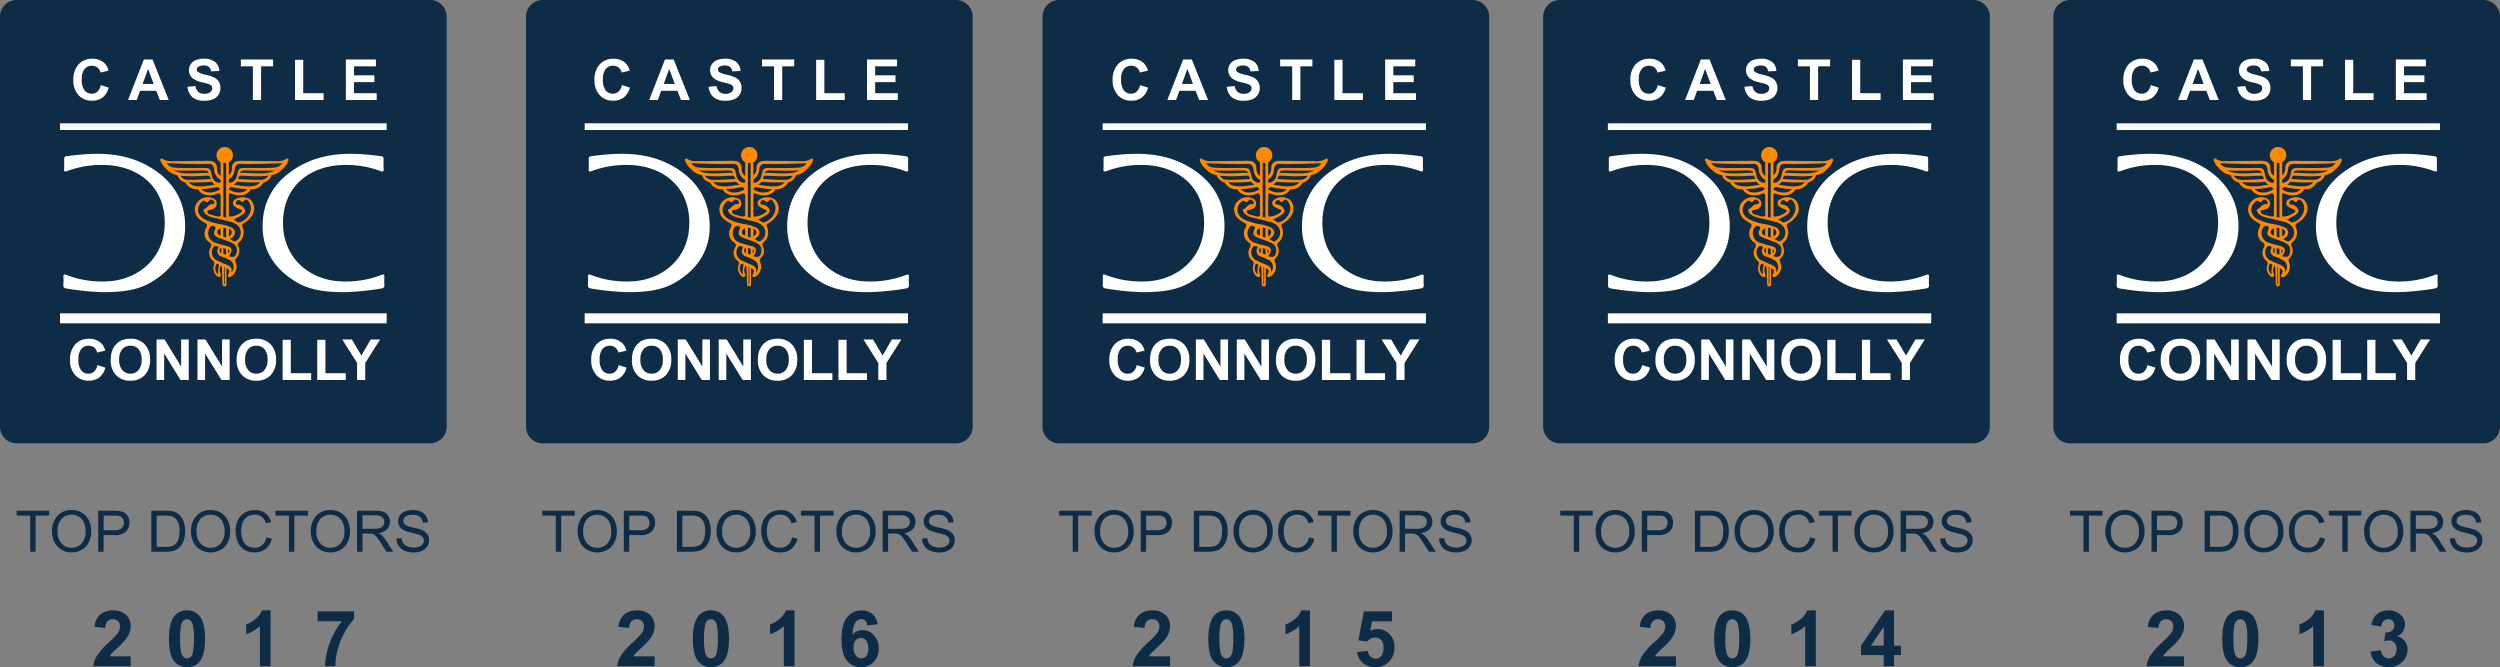
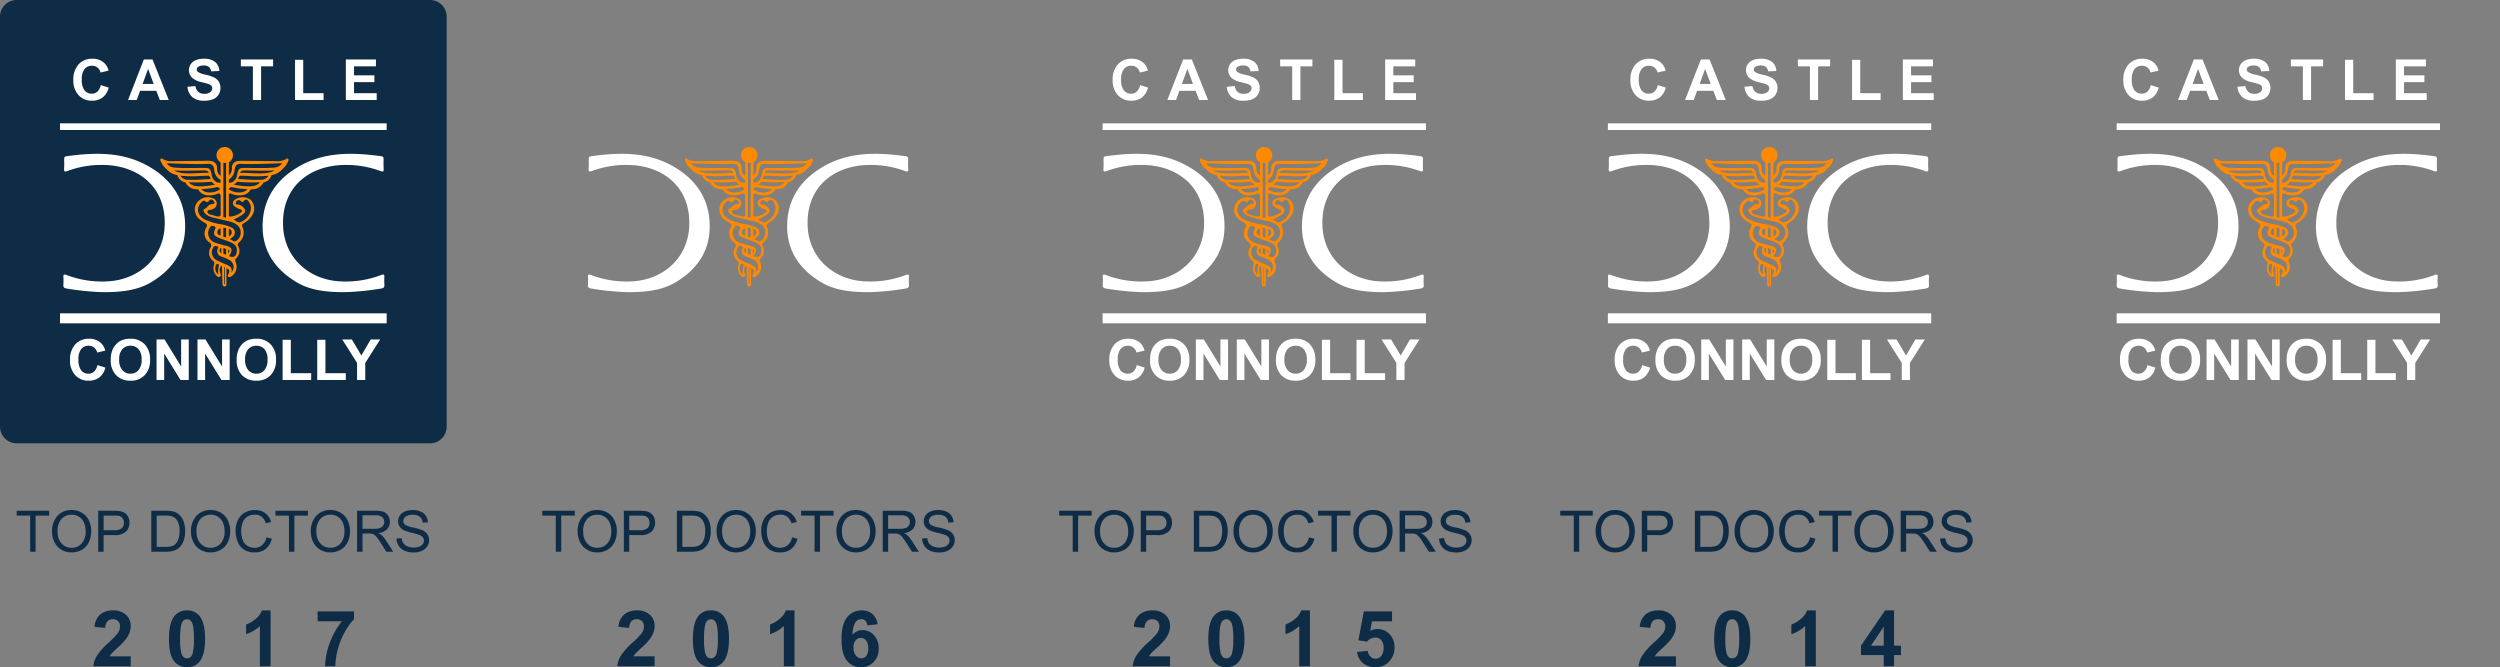
<svg xmlns="http://www.w3.org/2000/svg" xmlns:xlink="http://www.w3.org/1999/xlink" width="750" height="200.164">
  <rect width="100%" height="100%" fill="#808080" stroke="none" />
  <style>.B{fill:#fff}.C{fill:#0e2c46}.D{fill-rule:evenodd}.E{fill:#ff8900}</style>
  <path d="M5 0h124a5 5 0 0 1 5 5v123a5 5 0 0 1-5 5H5a5 5 0 0 1-5-5V5a5 5 0 0 1 5-5zm4.049 165.519v-10.845H5v-1.452h9.746v1.452h-4.071v10.845zm6.559-5.989a6.68 6.68 0 0 1 1.644-4.794 5.59 5.59 0 0 1 4.244-1.733 5.89 5.89 0 0 1 3.067.813c.904.534 1.63 1.323 2.086 2.269a7.37 7.37 0 0 1 .713 3.3c.02 1.16-.239 2.308-.755 3.347a5.15 5.15 0 0 1-2.134 2.238 6.11 6.11 0 0 1-2.986.76c-1.092.017-2.166-.274-3.1-.839a5.4 5.4 0 0 1-2.074-2.288 6.94 6.94 0 0 1-.7-3.07zm1.677.026c-.07 1.278.36 2.534 1.2 3.5.767.841 1.862 1.308 3 1.279a3.93 3.93 0 0 0 3.018-1.291 5.22 5.22 0 0 0 1.186-3.66 6.3 6.3 0 0 0-.508-2.621 3.9 3.9 0 0 0-1.485-1.736 4.03 4.03 0 0 0-2.194-.613 4.16 4.16 0 0 0-2.977 1.179 5.3 5.3 0 0 0-1.242 3.963zm12.178 5.963v-12.296h4.638a11.2 11.2 0 0 1 1.87.123 3.71 3.71 0 0 1 1.518.574c.424.303.762.71.982 1.183a3.77 3.77 0 0 1 .368 1.677 3.78 3.78 0 0 1-1 2.655c-1.002.841-2.304 1.234-3.604 1.09h-3.153v4.994zm1.627-6.45h3.179a3.37 3.37 0 0 0 2.239-.588c.457-.424.7-1.031.663-1.653a2.22 2.22 0 0 0-.39-1.321c-.246-.356-.61-.613-1.027-.725a6.95 6.95 0 0 0-1.521-.108h-3.141zm14.293 6.45v-12.296h4.236a10.3 10.3 0 0 1 2.189.18 4.16 4.16 0 0 1 1.8.881 5 5 0 0 1 1.455 2.1 8.25 8.25 0 0 1 .486 2.919 8.59 8.59 0 0 1-.324 2.482 6.03 6.03 0 0 1-.842 1.79 4.46 4.46 0 0 1-1.12 1.115c-.451.289-.95.497-1.473.613a8.38 8.38 0 0 1-1.974.215zm1.628-1.452h2.626a6.37 6.37 0 0 0 1.908-.227 2.73 2.73 0 0 0 1.104-.637 3.88 3.88 0 0 0 .9-1.556 7.6 7.6 0 0 0 .323-2.369 5.72 5.72 0 0 0-.634-2.961 3.19 3.19 0 0 0-1.538-1.388 6.36 6.36 0 0 0-2.105-.252h-2.583zM57.3 159.53a6.68 6.68 0 0 1 1.644-4.794 5.59 5.59 0 0 1 4.238-1.733 5.89 5.89 0 0 1 3.067.813c.904.534 1.63 1.323 2.086 2.269a7.37 7.37 0 0 1 .718 3.3c.02 1.161-.239 2.31-.755 3.35-.467.947-1.214 1.727-2.139 2.236a6.11 6.11 0 0 1-2.986.76c-1.092.017-2.166-.274-3.1-.839a5.4 5.4 0 0 1-2.075-2.289 6.94 6.94 0 0 1-.7-3.07zm1.677.026c-.07 1.278.36 2.534 1.2 3.5.764.838 1.854 1.305 2.988 1.28 1.149.033 2.254-.439 3.025-1.292a5.22 5.22 0 0 0 1.186-3.66 6.3 6.3 0 0 0-.506-2.626 3.9 3.9 0 0 0-1.484-1.736 4.03 4.03 0 0 0-2.194-.613 4.16 4.16 0 0 0-2.973 1.186 5.3 5.3 0 0 0-1.248 3.961zm20.948 1.647l1.627.411c-.255 1.196-.902 2.273-1.84 3.058a5.07 5.07 0 0 1-3.25 1.053 5.84 5.84 0 0 1-3.233-.81 5.06 5.06 0 0 1-1.9-2.345 8.36 8.36 0 0 1-.65-3.3 7.25 7.25 0 0 1 .736-3.351 5.03 5.03 0 0 1 2.088-2.166 6.1 6.1 0 0 1 2.982-.736 5.04 5.04 0 0 1 3.1.94 4.88 4.88 0 0 1 1.756 2.646l-1.6.378a3.8 3.8 0 0 0-1.24-1.959 3.31 3.31 0 0 0-2.05-.619 3.98 3.98 0 0 0-2.369.686 3.59 3.59 0 0 0-1.337 1.825c-.256.761-.387 1.558-.385 2.361a7.5 7.5 0 0 0 .458 2.739 3.4 3.4 0 0 0 1.415 1.743 3.99 3.99 0 0 0 2.086.579 3.5 3.5 0 0 0 2.315-.789 4.04 4.04 0 0 0 1.291-2.344zm6.761 4.312v-10.841h-4.051v-1.452h9.745v1.452h-4.069v10.845zm6.559-5.989a6.68 6.68 0 0 1 1.644-4.794 5.59 5.59 0 0 1 4.243-1.729 5.89 5.89 0 0 1 3.067.813 5.32 5.32 0 0 1 2.086 2.27 7.37 7.37 0 0 1 .718 3.3c.02 1.16-.239 2.308-.755 3.347a5.15 5.15 0 0 1-2.139 2.238 6.11 6.11 0 0 1-2.986.76c-1.092.017-2.166-.274-3.1-.839a5.4 5.4 0 0 1-2.074-2.289 6.94 6.94 0 0 1-.706-3.07zm1.677.026c-.07 1.278.36 2.534 1.2 3.5.767.841 1.862 1.308 3 1.279a3.93 3.93 0 0 0 3.016-1.287c.847-1.024 1.271-2.333 1.187-3.66a6.3 6.3 0 0 0-.5-2.626 3.9 3.9 0 0 0-1.485-1.736 4.03 4.03 0 0 0-2.194-.613 4.16 4.16 0 0 0-2.973 1.186 5.3 5.3 0 0 0-1.248 3.961zm12.203 5.967v-12.296h5.452a7.28 7.28 0 0 1 2.5.331c.574.224 1.055.635 1.366 1.167a3.49 3.49 0 0 1 .512 1.854 3.09 3.09 0 0 1-.847 2.209c-.716.668-1.64 1.071-2.617 1.141a4.22 4.22 0 0 1 .982.613 8.42 8.42 0 0 1 1.352 1.636l2.141 3.345h-2.051l-1.627-2.558q-.713-1.1-1.174-1.694a3.69 3.69 0 0 0-.826-.822 2.44 2.44 0 0 0-.736-.328 4.89 4.89 0 0 0-.906-.059h-1.893v5.461zm1.627-6.871h3.5c.591.022 1.18-.056 1.745-.231.392-.132.728-.391.956-.736a2 2 0 0 0 .328-1.1 1.83 1.83 0 0 0-.633-1.434 2.96 2.96 0 0 0-2-.562h-3.895zm10.2 2.92l1.539-.134a3.39 3.39 0 0 0 .5 1.508 2.77 2.77 0 0 0 1.24.961c.597.252 1.239.377 1.887.368a4.52 4.52 0 0 0 1.644-.282 2.28 2.28 0 0 0 1.063-.76 1.76 1.76 0 0 0 .348-1.053 1.6 1.6 0 0 0-.335-1.011c-.295-.336-.675-.587-1.1-.725a21.64 21.64 0 0 0-2.189-.6 11.19 11.19 0 0 1-2.374-.767 3.33 3.33 0 0 1-1.313-1.145 2.81 2.81 0 0 1-.437-1.531c0-.62.184-1.225.529-1.74a3.27 3.27 0 0 1 1.543-1.227 5.87 5.87 0 0 1 2.256-.42 6.16 6.16 0 0 1 2.411.44 3.48 3.48 0 0 1 1.606 1.3 3.72 3.72 0 0 1 .6 1.937l-1.558.116a2.52 2.52 0 0 0-.852-1.762c-.624-.441-1.382-.653-2.144-.6a3.44 3.44 0 0 0-2.151.541 1.62 1.62 0 0 0-.675 1.3 1.4 1.4 0 0 0 .479 1.091 6.48 6.48 0 0 0 2.454.876 16.23 16.23 0 0 1 2.721.784 3.73 3.73 0 0 1 1.581 1.27 3.06 3.06 0 0 1 .512 1.748 3.34 3.34 0 0 1-.557 1.852 3.7 3.7 0 0 1-1.615 1.35 5.63 5.63 0 0 1-2.369.482 7.09 7.09 0 0 1-2.8-.491 3.92 3.92 0 0 1-1.765-1.465 4.15 4.15 0 0 1-.68-2.211zm-79.74 35.336v2.969H28a7.72 7.72 0 0 1 1.093-3.19 21.25 21.25 0 0 1 3.6-4 22.6 22.6 0 0 0 2.65-2.735 3.52 3.52 0 0 0 .66-1.963c.04-.604-.168-1.198-.575-1.645-.428-.401-1.002-.608-1.588-.575a2.13 2.13 0 0 0-1.593.613 3.1 3.1 0 0 0-.683 2l-3.19-.319c.042-1.456.689-2.828 1.786-3.786a6 6 0 0 1 3.757-1.15 5.43 5.43 0 0 1 3.882 1.331 4.37 4.37 0 0 1 1.411 3.309 5.75 5.75 0 0 1-.4 2.146 8.71 8.71 0 0 1-1.289 2.134 20.49 20.49 0 0 1-2.085 2.13q-1.514 1.389-1.918 1.84a5.52 5.52 0 0 0-.658.887zm16.895-13.785a4.56 4.56 0 0 1 3.79 1.73q1.628 2.049 1.628 6.8 0 4.751-1.639 6.802a4.55 4.55 0 0 1-3.779 1.708c-1.534.043-2.995-.653-3.927-1.872q-1.491-1.873-1.491-6.676 0-4.713 1.639-6.784a4.55 4.55 0 0 1 3.778-1.708zm0 2.653a1.6 1.6 0 0 0-1.036.368c-.367.359-.613.822-.706 1.326a18.29 18.29 0 0 0-.33 4.172 18.16 18.16 0 0 0 .3 4.042c.098.55.356 1.058.742 1.462a1.6 1.6 0 0 0 1.031.368 1.6 1.6 0 0 0 1.035-.368c.367-.359.613-.822.706-1.326a18.13 18.13 0 0 0 .33-4.172 18.16 18.16 0 0 0-.3-4.039 2.88 2.88 0 0 0-.746-1.472 1.57 1.57 0 0 0-1.026-.36zm25.068 14.101h-3.2v-12.054c-1.184 1.102-2.596 1.93-4.135 2.425v-2.9a9.25 9.25 0 0 0 2.72-1.557 5.9 5.9 0 0 0 2.015-2.67h2.6zm14.11-13.489v-2.971h10.935v2.323a17.21 17.21 0 0 0-2.755 3.825 22.3 22.3 0 0 0-2.141 5.3 19.65 19.65 0 0 0-.716 5.012h-3.087a21.44 21.44 0 0 1 1.428-7.058 23.52 23.52 0 0 1 3.6-6.432z" class="C" />
  <path d="M18 37h98v2H18zm0 57h98v3H18zm12.231-68.474l2.382.755c-.261 1.162-.902 2.203-1.822 2.959a5.2 5.2 0 0 1-3.233.968c-1.504.046-2.956-.557-3.984-1.656-1.095-1.246-1.657-2.873-1.566-4.529a6.65 6.65 0 0 1 1.574-4.723 5.38 5.38 0 0 1 4.126-1.676 5.06 5.06 0 0 1 3.627 1.32 4.8 4.8 0 0 1 1.245 2.241l-2.432.581a2.58 2.58 0 0 0-.9-1.494 2.58 2.58 0 0 0-1.664-.548 2.77 2.77 0 0 0-2.2.971 4.76 4.76 0 0 0-.843 3.146 5.1 5.1 0 0 0 .83 3.287 2.7 2.7 0 0 0 2.158.979 2.46 2.46 0 0 0 1.689-.622c.533-.532.888-1.216 1.013-1.959zM50.625 30h-2.673l-1.062-2.764h-4.864L41.021 30h-2.606l4.74-12.169h2.6zm-4.524-4.814l-1.676-4.516-1.644 4.516zm10.135.855l2.391-.232c.078.673.387 1.298.876 1.768a2.65 2.65 0 0 0 1.781.564 2.74 2.74 0 0 0 1.789-.5c.371-.277.593-.711.6-1.175a1.11 1.11 0 0 0-.253-.735c-.244-.249-.549-.43-.884-.527q-.432-.149-1.967-.531c-1.004-.183-1.952-.593-2.772-1.2-.72-.609-1.131-1.506-1.121-2.449a3.13 3.13 0 0 1 .532-1.744 3.3 3.3 0 0 1 1.519-1.233 6.09 6.09 0 0 1 2.4-.423 5.14 5.14 0 0 1 3.449 1c.772.675 1.213 1.651 1.211 2.676l-2.457.108c-.049-.518-.291-1-.677-1.349a2.48 2.48 0 0 0-1.556-.411 2.81 2.81 0 0 0-1.677.44c-.25.169-.397.453-.39.755.001.29.135.562.365.739a6.46 6.46 0 0 0 2.253.818c.915.187 1.805.481 2.652.876a3.42 3.42 0 0 1 1.345 1.237c.341.588.509 1.259.486 1.938.001.696-.201 1.376-.581 1.959a3.48 3.48 0 0 1-1.642 1.362 6.89 6.89 0 0 1-2.65.444 5.27 5.27 0 0 1-3.544-1.067 4.64 4.64 0 0 1-1.478-3.108zM75.867 30V19.89h-3.611v-2.059h9.67v2.059h-3.6V30zm12.641 0V17.931h2.457V27.95h6.109V30zm15.248 0V17.831h9.023v2.059h-6.571v2.7h6.109v2.05h-6.109v3.31h6.8V30zm-74.525 79.526l2.382.755c-.261 1.162-.902 2.203-1.822 2.959a5.2 5.2 0 0 1-3.233.968c-1.504.046-2.956-.557-3.984-1.656-1.095-1.246-1.657-2.873-1.566-4.529a6.65 6.65 0 0 1 1.574-4.723 5.38 5.38 0 0 1 4.126-1.676 5.06 5.06 0 0 1 3.627 1.32 4.8 4.8 0 0 1 1.245 2.241l-2.432.581a2.58 2.58 0 0 0-.9-1.494 2.58 2.58 0 0 0-1.664-.548 2.77 2.77 0 0 0-2.2.971 4.76 4.76 0 0 0-.843 3.146 5.1 5.1 0 0 0 .83 3.287 2.7 2.7 0 0 0 2.158.979 2.46 2.46 0 0 0 1.689-.622c.533-.532.888-1.216 1.013-1.959zm3.993-1.536a7.74 7.74 0 0 1 .556-3.121c.274-.619.656-1.184 1.128-1.669a4.74 4.74 0 0 1 1.573-1.1 6.68 6.68 0 0 1 2.623-.481 5.71 5.71 0 0 1 4.3 1.668c1.135 1.27 1.716 2.94 1.615 4.64.1 1.688-.476 3.347-1.6 4.611a5.67 5.67 0 0 1-4.277 1.67c-1.607.079-3.174-.522-4.316-1.656a6.29 6.29 0 0 1-1.6-4.562zm2.532-.083a4.56 4.56 0 0 0 .952 3.134 3.11 3.11 0 0 0 2.424 1.067c.921.025 1.806-.363 2.411-1.058a4.65 4.65 0 0 0 .942-3.175c.087-1.118-.239-2.228-.917-3.121a3.1 3.1 0 0 0-2.436-1.029c-.931-.035-1.829.347-2.449 1.042a4.6 4.6 0 0 0-.928 3.14zM46.97 114v-12.169h2.391l4.98 8.126v-8.126h2.283V114h-2.466l-4.906-7.936V114zm12.277 0v-12.169h2.391l4.98 8.126v-8.126h2.283V114h-2.466l-4.906-7.936V114zM71 107.99a7.74 7.74 0 0 1 .556-3.121 5.72 5.72 0 0 1 1.134-1.669 4.74 4.74 0 0 1 1.573-1.1 6.68 6.68 0 0 1 2.623-.481 5.71 5.71 0 0 1 4.3 1.668 6.39 6.39 0 0 1 1.622 4.645c.1 1.688-.476 3.347-1.6 4.611a5.67 5.67 0 0 1-4.289 1.665c-1.607.079-3.174-.522-4.316-1.656a6.29 6.29 0 0 1-1.6-4.562zm2.532-.083a4.56 4.56 0 0 0 .955 3.134 3.11 3.11 0 0 0 2.421 1.066c.921.025 1.806-.363 2.411-1.058a4.65 4.65 0 0 0 .942-3.175c.087-1.118-.239-2.228-.917-3.121a3.1 3.1 0 0 0-2.436-1.029c-.931-.035-1.829.347-2.449 1.042a4.6 4.6 0 0 0-.927 3.141zM84.788 114v-12.069h2.457v10.019h6.109V114zm10.384 0v-12.069h2.457v10.019h6.109V114zm11.953 0v-5.122l-4.457-7.047h2.88l2.86 4.815 2.806-4.814h2.834l-4.474 7.068v5.1z" class="B" />
  <g class="D">
    <use xlink:href="#B" class="E" />
    <use xlink:href="#C" class="B" />
  </g>
  <g class="C">
    <use xlink:href="#D" />
    <use xlink:href="#E" />
    <path d="M196.388 196.904v2.969h-11.212a7.72 7.72 0 0 1 1.093-3.19 21.25 21.25 0 0 1 3.6-4c.959-.836 1.845-1.75 2.65-2.735a3.52 3.52 0 0 0 .66-1.963c.04-.604-.168-1.198-.575-1.645-.428-.401-1.002-.608-1.588-.575a2.13 2.13 0 0 0-1.593.613 3.1 3.1 0 0 0-.683 2l-3.19-.319c.042-1.456.689-2.828 1.786-3.786a6 6 0 0 1 3.757-1.15 5.43 5.43 0 0 1 3.882 1.331 4.37 4.37 0 0 1 1.411 3.309c.005.734-.131 1.463-.4 2.146-.325.769-.759 1.488-1.289 2.134a20.49 20.49 0 0 1-2.085 2.13q-1.514 1.389-1.918 1.84a5.52 5.52 0 0 0-.658.887zm16.895-13.785a4.56 4.56 0 0 1 3.79 1.73q1.628 2.049 1.628 6.8 0 4.751-1.639 6.802a4.55 4.55 0 0 1-3.779 1.708c-1.534.043-2.995-.653-3.927-1.872q-1.491-1.873-1.491-6.676 0-4.713 1.639-6.784a4.55 4.55 0 0 1 3.778-1.708zm0 2.653a1.6 1.6 0 0 0-1.036.368c-.367.359-.613.822-.706 1.326a18.29 18.29 0 0 0-.33 4.172 18.16 18.16 0 0 0 .3 4.042c.098.55.356 1.058.742 1.462a1.6 1.6 0 0 0 1.031.368 1.6 1.6 0 0 0 1.035-.368c.367-.359.613-.822.706-1.326a18.13 18.13 0 0 0 .33-4.172 18.16 18.16 0 0 0-.3-4.039c-.1-.553-.359-1.065-.746-1.472-.288-.238-.652-.366-1.026-.36zm25.068 14.101h-3.2v-12.054c-1.184 1.102-2.596 1.93-4.135 2.425v-2.9a9.25 9.25 0 0 0 2.72-1.557 5.9 5.9 0 0 0 2.015-2.67h2.6zm24.942-12.6l-3.1.341c-.027-.525-.236-1.024-.591-1.411-.337-.31-.783-.474-1.24-.455a2.1 2.1 0 0 0-1.718.91 7.67 7.67 0 0 0-.882 3.79 3.74 3.74 0 0 1 2.98-1.411 4.54 4.54 0 0 1 3.44 1.526 5.53 5.53 0 0 1 1.428 3.939c.069 1.517-.476 2.999-1.512 4.109a5.14 5.14 0 0 1-3.862 1.548c-1.616.034-3.155-.693-4.155-1.963q-1.624-1.963-1.624-6.437 0-4.588 1.7-6.613c1.072-1.323 2.698-2.072 4.4-2.026 1.144-.042 2.264.336 3.147 1.064a4.99 4.99 0 0 1 1.589 3.089zm-7.246 6.978c-.055.862.199 1.716.717 2.407a2.11 2.11 0 0 0 1.639.848c.573.006 1.118-.252 1.476-.7a3.5 3.5 0 0 0 .591-2.276c.07-.844-.154-1.686-.634-2.384a2 2 0 0 0-1.6-.757 2 2 0 0 0-1.559.723 3.14 3.14 0 0 0-.631 2.14z" />
  </g>
-   <path d="M175.404 37h97v2h-97zm0 57h97v3h-97zm11.167-68.474l2.382.755c-.261 1.162-.902 2.203-1.822 2.959a5.2 5.2 0 0 1-3.233.968c-1.504.046-2.956-.557-3.984-1.656-1.095-1.246-1.657-2.873-1.566-4.529a6.65 6.65 0 0 1 1.574-4.723 5.38 5.38 0 0 1 4.126-1.676 5.06 5.06 0 0 1 3.627 1.32 4.8 4.8 0 0 1 1.245 2.241l-2.432.581a2.58 2.58 0 0 0-.9-1.494 2.58 2.58 0 0 0-1.664-.548 2.77 2.77 0 0 0-2.2.971 4.76 4.76 0 0 0-.843 3.146 5.1 5.1 0 0 0 .83 3.287 2.7 2.7 0 0 0 2.158.979 2.46 2.46 0 0 0 1.689-.622c.533-.532.888-1.216 1.013-1.959zM206.965 30h-2.673l-1.062-2.764h-4.864L197.361 30h-2.606l4.74-12.169h2.6zm-4.524-4.814l-1.676-4.516-1.644 4.516zm10.135.855l2.391-.232c.078.673.387 1.298.876 1.768a2.65 2.65 0 0 0 1.781.564 2.74 2.74 0 0 0 1.789-.5c.371-.277.593-.711.6-1.175a1.11 1.11 0 0 0-.253-.735c-.244-.249-.549-.43-.884-.527q-.432-.149-1.967-.531c-1.004-.183-1.952-.593-2.772-1.2-.72-.609-1.131-1.506-1.121-2.449a3.13 3.13 0 0 1 .532-1.744 3.3 3.3 0 0 1 1.519-1.233 6.09 6.09 0 0 1 2.4-.423 5.14 5.14 0 0 1 3.449 1c.772.675 1.213 1.651 1.211 2.676l-2.457.108c-.049-.518-.291-1-.677-1.349a2.48 2.48 0 0 0-1.556-.411 2.81 2.81 0 0 0-1.677.44c-.25.169-.397.453-.39.755.001.29.135.562.365.739a6.46 6.46 0 0 0 2.253.818c.915.187 1.805.481 2.652.876a3.42 3.42 0 0 1 1.345 1.237c.341.588.509 1.259.486 1.938.001.696-.201 1.376-.581 1.959a3.48 3.48 0 0 1-1.642 1.362 6.89 6.89 0 0 1-2.65.444 5.27 5.27 0 0 1-3.544-1.067 4.64 4.64 0 0 1-1.478-3.108zM232.207 30V19.89h-3.611v-2.059h9.67v2.059h-3.6V30zm12.641 0V17.931h2.457V27.95h6.109V30zm15.248 0V17.831h9.023v2.059h-6.571v2.7h6.109v2.05h-6.109v3.31h6.8V30zm-74.504 79.526l2.382.755c-.261 1.162-.902 2.203-1.822 2.959a5.2 5.2 0 0 1-3.233.968c-1.504.046-2.956-.557-3.984-1.656-1.095-1.246-1.657-2.873-1.566-4.529a6.65 6.65 0 0 1 1.574-4.723 5.38 5.38 0 0 1 4.126-1.676 5.06 5.06 0 0 1 3.627 1.32 4.8 4.8 0 0 1 1.245 2.241l-2.432.581a2.58 2.58 0 0 0-2.564-2.042 2.77 2.77 0 0 0-2.2.971 4.76 4.76 0 0 0-.843 3.146 5.1 5.1 0 0 0 .83 3.287 2.7 2.7 0 0 0 2.158.979 2.46 2.46 0 0 0 1.689-.622c.533-.532.888-1.216 1.013-1.959zm3.993-1.536a7.74 7.74 0 0 1 .556-3.121c.274-.619.656-1.184 1.128-1.669a4.74 4.74 0 0 1 1.573-1.1 6.68 6.68 0 0 1 2.623-.481 5.71 5.71 0 0 1 4.3 1.668c1.135 1.27 1.716 2.94 1.615 4.64.1 1.688-.476 3.347-1.6 4.611a5.67 5.67 0 0 1-4.277 1.67c-1.607.079-3.174-.522-4.316-1.656a6.29 6.29 0 0 1-1.6-4.562zm2.532-.083a4.56 4.56 0 0 0 .952 3.134 3.11 3.11 0 0 0 2.424 1.067c.921.025 1.806-.363 2.411-1.058a4.65 4.65 0 0 0 .942-3.175c.087-1.118-.239-2.228-.917-3.121a3.1 3.1 0 0 0-2.436-1.029c-.931-.035-1.829.347-2.449 1.042a4.6 4.6 0 0 0-.928 3.14zM203.331 114v-12.169h2.391l4.98 8.126v-8.126h2.283V114h-2.466l-4.906-7.936V114zm12.277 0v-12.169h2.391l4.98 8.126v-8.126h2.283V114h-2.466l-4.906-7.936V114zm11.753-6.01a7.74 7.74 0 0 1 .556-3.121 5.72 5.72 0 0 1 1.134-1.669 4.74 4.74 0 0 1 1.573-1.1 6.68 6.68 0 0 1 2.623-.481 5.71 5.71 0 0 1 4.3 1.668 6.39 6.39 0 0 1 1.622 4.645c.1 1.688-.476 3.347-1.6 4.611a5.67 5.67 0 0 1-4.289 1.665c-1.607.079-3.174-.522-4.316-1.656a6.29 6.29 0 0 1-1.6-4.562zm2.532-.083a4.56 4.56 0 0 0 .955 3.134 3.11 3.11 0 0 0 2.421 1.066c.921.025 1.806-.363 2.411-1.058a4.65 4.65 0 0 0 .942-3.175c.087-1.118-.239-2.228-.917-3.121a3.1 3.1 0 0 0-2.436-1.029c-.931-.035-1.829.347-2.449 1.042a4.6 4.6 0 0 0-.927 3.141zM241.149 114v-12.069h2.457v10.019h6.109V114zm10.384 0v-12.069h2.457v10.019h6.109V114zm11.953 0v-5.122l-4.457-7.047h2.88l2.86 4.815 2.806-4.814h2.834l-4.474 7.068v5.1z" class="B" />
  <g class="D">
    <path d="M223.551 52.754v-4.05a2.47 2.47 0 0 1 1.234-4.608 2.47 2.47 0 0 1 1.234 4.608v3.944c.64-.572.979-1.408.921-2.264a1.95 1.95 0 0 1 1.86-2.076 11.71 11.71 0 0 1 2.071-.052l9.314.093c.991.104 1.991-.093 2.868-.567.225-.144.481-.363.747-.118.3.28.048.567-.052.859a5.59 5.59 0 0 1-.812 1.355c-1.112 1.168-2.09 2.275-3.876 2.618-.1.018-.239 0-.255.067a3.15 3.15 0 0 1-2.35 2.171l-.262.35a3.67 3.67 0 0 1-3.233 1.693c-.5.074-.428.121-.731.584a3.5 3.5 0 0 1-2.092 1.168 5.99 5.99 0 0 1-3.36-.411c-.392-.175-.623-.081-.758.111v6.638c.219.106.469.134.706.077 1.025-.125 2-.512 2.83-1.126.637-.467.543-.761-.157-1.037-.52-.187-1.014-.439-1.472-.748-.424-.213-.688-.651-.679-1.126s.29-.902.723-1.098a4.08 4.08 0 0 1 4.567.11c1.123 1.129 1.408 2.844.712 4.276a6.76 6.76 0 0 1-2.72 2.744c-.518.33-.668.6-.409 1.233a3.83 3.83 0 0 1-1.031 4.534c-.349.334-.558.585-.283 1.093a2.97 2.97 0 0 1-.536 3.611c-.385.346-.449.925-.149 1.347a3.5 3.5 0 0 1-1.242 4.084c-.3.183-.651.435-.987.2-.421-.293-.054-.634.062-.943.362-.966.356-1.021-.653-1.686v4.617c0 .386.028.882-.522.9-.586.022-.664-.463-.68-.917l-.136-4.389a1.46 1.46 0 0 0-.221-.976c-.476.643-.594 1.483-.315 2.232.063.4.467.882-.092 1.153-.51.247-.9-.165-1.206-.527a3.14 3.14 0 0 1-.561-3.019 1.03 1.03 0 0 0-.3-1.254c-1.226-.934-1.543-2.646-.732-3.957.184-.247.25-.562.182-.863s-.265-.555-.538-.698a3.22 3.22 0 0 1-.927-4.438c.386-.771.2-1.066-.467-1.452-1.2-.694-2.411-1.446-2.8-2.914A3.41 3.41 0 0 1 217 60.231a3.9 3.9 0 0 1 4.09-.812c.766.176 1.307.861 1.3 1.647a1.73 1.73 0 0 1-1.269 1.678l-.218.092c-.447.249-1.345 0-1.3.719s.9.789 1.49.965c1.7.508 2.289.667 2.469-.048v-5.324c.011-.35-.013-1.448-.942-1.033a5.99 5.99 0 0 1-3.36.411 3.5 3.5 0 0 1-2.094-1.172c-.3-.463-.23-.51-.73-.584a3.67 3.67 0 0 1-3.234-1.693l-.262-.35a3.15 3.15 0 0 1-2.35-2.171c-.016-.069-.156-.049-.255-.067-1.785-.343-2.763-1.45-3.876-2.618-.333-.411-.606-.867-.812-1.355-.1-.292-.351-.579-.051-.859.265-.245.522-.026.746.118a4.95 4.95 0 0 0 2.868.567l9.315-.093c.691-.044 1.384-.026 2.071.052a1.95 1.95 0 0 1 1.859 2.076c.011.688.176 1.931 1.111 2.37zm1.027 32.483l.214.008v-5.119h-.214zm-1.729-2.907a7.31 7.31 0 0 1 .145-2.489c.112-.315.072-.554-.254-.663-.348-.116-.506.154-.612.406a2.32 2.32 0 0 0 .721 2.747zm3.924-.547a2.43 2.43 0 0 0-.3-3.618 15.27 15.27 0 0 0-2.693-1.219c-.47-.119-.864-.44-1.076-.876s-.221-.944-.024-1.387c.116-.319.393-.664-.223-.8-.44-.1-.783-.208-1.085.331-.447.67-.569 1.505-.331 2.275s.809 1.391 1.556 1.691l2.168 1c1.928.673 2.32 1.308 2 2.6zm-.728-4.9c1.569.448 2.137.09 2.351-1.384.183-1.253-.3-2.118-1.74-2.765-1.223-.549-2.529-.909-3.762-1.438-1.372-.587-1.613-1.138-1-2.5.356-.793-.094-.856-.606-1-.545-.149-.8.236-1.041.6a3 3 0 0 0 1.463 4.338c1.269.439 2.562.804 3.874 1.091 1.271.434 1.517 1.077.914 2.269l-.453.792zm-.846-2.207l-.835-.3v1.719l.835.331zm-1.432-.3a.57.57 0 0 0-.427.3 1.04 1.04 0 0 0 .427 1.342zm2.045 1.626c.376-.366.516-.655.252-1.05a.37.37 0 0 0-.252-.107zm.5-4.238c.754.224 1.157.865 1.811.546a2.93 2.93 0 0 0 .714-4.508c-.652-.645-1.472-1.092-2.367-1.292l-4.837-1.167c-.942-.151-1.83-.54-2.58-1.129-.449-.411-.9-1.323-.454-1.479.956-.333 1.317-1.512 2.437-1.487.557.013.9-.368.513-.834-.335-.409-.892-.93-1.462-.2-.283.361-.606.6-.984.268-.64-.569-1.014-.091-1.389.294-1.572 1.614-1.14 3.847 1 5.025a17.36 17.36 0 0 0 4.626 1.434c1.176.172 2.323.502 3.41.981a1.67 1.67 0 0 1 .38 2.914c-.2.185-.427.335-.813.635zm-1.117-3.317l-.835-.167v2.693l.835.325zm.818.178v2.294a1.41 1.41 0 0 0 .882-1.151c.03-.546-.343-1.032-.878-1.143zm-2.472-.119c-.563.121-.968.617-.974 1.193a.99.99 0 0 0 .974.94zm3.868-2.591c.785.262 1.26.939 1.88.773 2.427-.646 4.175-3.739 2.949-5.765-.328-.541-.858-1.722-1.842-.5a.39.39 0 0 1-.623.049c-.648-.7-1.353-.5-1.611.2-.323.87.646.609 1.065.793.751.243 1.357.804 1.657 1.534.2.756-.563 1.251-1.158 1.636-.65.419-1.36.76-2.313 1.28zm-2.218-17.086a2.22 2.22 0 0 1-.416.052 1.44 1.44 0 0 1-.407-.052v16.286l.823.171zm6.338 7.949a2.55 2.55 0 0 1-1.4.85c-1.306.28-2.669.052-3.812-.638-.138-.076-.292-.184-.268-.373.175-.333.441-.374.754-.519 1.588.39 3.217.594 4.852.609zm-13.686 0c.36.43.852.729 1.4.85a5.24 5.24 0 0 0 3.811-.638c.138-.076.293-.184.268-.373-.175-.333-.441-.374-.753-.519a21.2 21.2 0 0 1-4.853.609zm17.5-2.119c-1.28 1.968-5.482 1.1-7.859.754a3.75 3.75 0 0 0 1-.89c2.28.216 4.572.262 6.859.136zm-21.311 0c1.279 1.968 5.481 1.1 7.858.754a3.73 3.73 0 0 1-1-.89c-2.28.216-4.572.262-6.859.136zm9.516-.707a.9.9 0 0 0-.093-.051c-1.007-.587-1.68-1.613-1.82-2.77-.113-1.744-.9-2.007-1.957-1.959-3.934.178-12.327-.212-12.327-.212a3.03 3.03 0 0 0 2.3 1.31c2.726.232 5.87.106 8.6.116 1.972.008 2.171.034 2.614 1.993.083.963.647 1.819 1.5 2.275.252.112.979.269 1.189.084zm2.468.866c.341.022.683-.032 1-.159.852-.459 1.413-1.318 1.492-2.282.443-1.959.642-1.985 2.614-1.993 2.729-.01 5.872.117 8.6-.116a3.03 3.03 0 0 0 2.3-1.31c0 0-8.395.39-12.327.212-1.06-.048-1.845.215-1.957 1.959a3.76 3.76 0 0 1-1.725 2.72zm11.895-2.115a35.02 35.02 0 0 1-5.188.141c-1.142-.087-2.164-.107-3.308-.141-.282-.008-.465.549-.617.974.635.078 1.632.1 1.865.117a45.75 45.75 0 0 0 5.092.137 2.63 2.63 0 0 0 2.158-1.229zm-26.447 0c.469.744 1.278 1.204 2.157 1.228 1.698.049 3.398.003 5.091-.137.235-.018 1.232-.039 1.866-.117-.152-.425-.336-.982-.617-.974-1.145.034-2.166.054-3.309.141-1.73.081-3.463.033-5.186-.142zm17.951-.838c.131-.794 1.2-.762 2.116-.734 1.837.057 5.911.133 8.252 0-2.5 1.505-7.034.623-10.366.733zm-9.453 0c-.132-.794-1.2-.762-2.116-.734-1.838.057-5.912.133-8.253 0 2.5 1.505 7.039.623 10.373.733z" class="E" />
    <use xlink:href="#C" x="157.366" class="B" />
  </g>
  <g class="C">
    <use xlink:href="#D" x="154.951" />
    <use xlink:href="#E" x="155.076" />
    <path d="M351.017 196.904v2.969h-11.212a7.72 7.72 0 0 1 1.093-3.19 21.25 21.25 0 0 1 3.6-4c.959-.836 1.845-1.75 2.65-2.735a3.52 3.52 0 0 0 .66-1.963c.04-.604-.168-1.198-.575-1.645-.428-.401-1.002-.608-1.588-.575a2.13 2.13 0 0 0-1.593.613 3.1 3.1 0 0 0-.683 2l-3.19-.319c.042-1.456.689-2.828 1.786-3.786a6 6 0 0 1 3.757-1.15 5.43 5.43 0 0 1 3.882 1.331 4.37 4.37 0 0 1 1.411 3.309c.005.734-.131 1.463-.4 2.146-.325.769-.759 1.488-1.289 2.134a20.49 20.49 0 0 1-2.085 2.13q-1.514 1.389-1.918 1.84a5.52 5.52 0 0 0-.658.887zm16.895-13.785a4.56 4.56 0 0 1 3.79 1.73q1.628 2.049 1.628 6.8 0 4.751-1.639 6.802a4.55 4.55 0 0 1-3.779 1.708c-1.534.043-2.995-.653-3.927-1.872q-1.491-1.873-1.491-6.676 0-4.713 1.639-6.784a4.55 4.55 0 0 1 3.778-1.708zm0 2.653a1.6 1.6 0 0 0-1.036.368c-.367.359-.613.822-.706 1.326a18.29 18.29 0 0 0-.33 4.172 18.16 18.16 0 0 0 .3 4.042c.098.55.356 1.058.742 1.462a1.6 1.6 0 0 0 1.031.368 1.6 1.6 0 0 0 1.035-.368c.367-.359.613-.822.706-1.326a18.13 18.13 0 0 0 .33-4.172 18.16 18.16 0 0 0-.3-4.039c-.1-.553-.359-1.065-.746-1.472-.288-.238-.652-.366-1.026-.36zm25.068 14.101h-3.2v-12.054c-1.184 1.102-2.596 1.93-4.135 2.425v-2.9a9.25 9.25 0 0 0 2.72-1.557 5.9 5.9 0 0 0 2.015-2.67h2.6zm14.151-4.293l3.19-.33c.056.651.343 1.26.809 1.718.412.407.969.634 1.548.632a2.15 2.15 0 0 0 1.7-.813 3.7 3.7 0 0 0 .687-2.455 3.36 3.36 0 0 0-.692-2.31c-.454-.51-1.111-.791-1.793-.768a3.26 3.26 0 0 0-2.466 1.219l-2.6-.375 1.639-8.686h8.458v2.994h-6.029l-.5 2.834c.677-.346 1.425-.527 2.185-.53a4.8 4.8 0 0 1 3.609 1.548c1.007 1.088 1.54 2.533 1.479 4.015.016 1.326-.406 2.619-1.2 3.681a5.3 5.3 0 0 1-4.521 2.2 5.61 5.61 0 0 1-3.766-1.24 5.11 5.11 0 0 1-1.742-3.339z" />
  </g>
  <path d="M330.79 37h97v2h-97zm0 57h97v3h-97zm11.233-68.474l2.382.755c-.261 1.162-.902 2.203-1.822 2.959a5.2 5.2 0 0 1-3.233.968c-1.504.046-2.956-.557-3.984-1.656-1.095-1.246-1.657-2.873-1.566-4.529a6.65 6.65 0 0 1 1.574-4.723 5.38 5.38 0 0 1 4.126-1.676 5.06 5.06 0 0 1 3.627 1.32 4.8 4.8 0 0 1 1.245 2.241l-2.432.581a2.58 2.58 0 0 0-.9-1.494 2.58 2.58 0 0 0-1.664-.548 2.77 2.77 0 0 0-2.2.971 4.76 4.76 0 0 0-.843 3.146 5.1 5.1 0 0 0 .83 3.287 2.7 2.7 0 0 0 2.158.979 2.46 2.46 0 0 0 1.689-.622c.533-.532.888-1.216 1.013-1.959zM362.417 30h-2.673l-1.062-2.764h-4.864L352.813 30h-2.606l4.74-12.169h2.6zm-4.524-4.814l-1.676-4.516-1.644 4.516zm10.135.855l2.391-.232c.078.673.387 1.298.876 1.768a2.65 2.65 0 0 0 1.781.564 2.74 2.74 0 0 0 1.789-.5c.371-.277.593-.711.6-1.175a1.11 1.11 0 0 0-.253-.735c-.244-.249-.549-.43-.884-.527q-.432-.149-1.967-.531c-1.004-.183-1.952-.593-2.772-1.2-.72-.609-1.131-1.506-1.121-2.449A3.13 3.13 0 0 1 369 19.28a3.3 3.3 0 0 1 1.519-1.233 6.09 6.09 0 0 1 2.4-.423 5.14 5.14 0 0 1 3.449 1c.772.675 1.213 1.651 1.211 2.676l-2.457.108c-.049-.518-.291-1-.677-1.349a2.48 2.48 0 0 0-1.556-.411 2.81 2.81 0 0 0-1.677.44c-.25.169-.397.453-.39.755.001.29.135.562.365.739a6.46 6.46 0 0 0 2.253.818c.915.187 1.805.481 2.652.876a3.42 3.42 0 0 1 1.345 1.237c.341.588.509 1.259.486 1.938.001.696-.201 1.376-.581 1.959a3.48 3.48 0 0 1-1.642 1.362 6.89 6.89 0 0 1-2.65.444 5.27 5.27 0 0 1-3.544-1.067 4.64 4.64 0 0 1-1.478-3.108zM387.659 30V19.89h-3.611v-2.059h9.67v2.059h-3.6V30zm12.641 0V17.931h2.457V27.95h6.109V30zm15.248 0V17.831h9.023v2.059H418v2.7h6.109v2.05H418v3.31h6.8V30zm-74.527 79.526l2.382.755c-.261 1.162-.902 2.203-1.822 2.959a5.2 5.2 0 0 1-3.233.968c-1.504.046-2.956-.557-3.984-1.656-1.095-1.246-1.657-2.873-1.566-4.529a6.65 6.65 0 0 1 1.574-4.723 5.38 5.38 0 0 1 4.126-1.676 5.06 5.06 0 0 1 3.627 1.32 4.8 4.8 0 0 1 1.245 2.241l-2.432.581a2.58 2.58 0 0 0-2.564-2.042 2.77 2.77 0 0 0-2.2.971 4.76 4.76 0 0 0-.843 3.146 5.1 5.1 0 0 0 .83 3.287 2.7 2.7 0 0 0 2.158.979 2.46 2.46 0 0 0 1.689-.622c.533-.532.888-1.216 1.013-1.959zm3.993-1.536a7.74 7.74 0 0 1 .556-3.121c.274-.619.656-1.184 1.128-1.669a4.74 4.74 0 0 1 1.573-1.1 6.68 6.68 0 0 1 2.623-.481 5.71 5.71 0 0 1 4.3 1.668c1.135 1.27 1.716 2.94 1.615 4.64.1 1.688-.476 3.347-1.6 4.611a5.67 5.67 0 0 1-4.277 1.67c-1.607.079-3.174-.522-4.316-1.656a6.29 6.29 0 0 1-1.6-4.562zm2.532-.083a4.56 4.56 0 0 0 .952 3.134 3.11 3.11 0 0 0 2.424 1.067c.921.025 1.806-.363 2.411-1.058a4.65 4.65 0 0 0 .942-3.175c.087-1.118-.239-2.228-.917-3.121a3.1 3.1 0 0 0-2.436-1.029c-.931-.035-1.829.347-2.449 1.042a4.6 4.6 0 0 0-.928 3.14zM358.76 114v-12.169h2.391l4.98 8.126v-8.126h2.283V114h-2.466l-4.906-7.936V114zm12.277 0v-12.169h2.391l4.98 8.126v-8.126h2.283V114h-2.466l-4.906-7.936V114zm11.753-6.01a7.74 7.74 0 0 1 .556-3.121 5.72 5.72 0 0 1 1.134-1.669 4.74 4.74 0 0 1 1.573-1.1 6.68 6.68 0 0 1 2.623-.481 5.71 5.71 0 0 1 4.3 1.668 6.39 6.39 0 0 1 1.622 4.645c.1 1.688-.476 3.347-1.6 4.611a5.67 5.67 0 0 1-4.289 1.665c-1.607.079-3.174-.522-4.316-1.656a6.29 6.29 0 0 1-1.6-4.562zm2.532-.083a4.56 4.56 0 0 0 .955 3.134 3.11 3.11 0 0 0 2.421 1.066c.921.025 1.806-.363 2.411-1.058a4.65 4.65 0 0 0 .942-3.175c.087-1.118-.239-2.228-.917-3.121a3.1 3.1 0 0 0-2.436-1.029c-.931-.035-1.829.347-2.449 1.042a4.6 4.6 0 0 0-.927 3.141zM396.578 114v-12.069h2.457v10.019h6.109V114zm10.384 0v-12.069h2.457v10.019h6.109V114zm11.953 0v-5.122l-4.457-7.047h2.88l2.86 4.815 2.806-4.814h2.834l-4.474 7.068v5.1z" class="B" />
  <g class="D">
    <use xlink:href="#B" x="311.806" class="E" />
    <use xlink:href="#C" x="311.806" class="B" />
  </g>
  <g class="C">
    <use xlink:href="#D" x="305.149" />
    <use xlink:href="#E" x="305.395" />
    <path d="M502.779 196.904v2.969h-11.212a7.72 7.72 0 0 1 1.093-3.19 21.25 21.25 0 0 1 3.6-4c.959-.836 1.845-1.75 2.65-2.735a3.52 3.52 0 0 0 .66-1.963c.04-.604-.168-1.198-.575-1.645-.428-.401-1.002-.608-1.588-.575a2.13 2.13 0 0 0-1.593.613 3.1 3.1 0 0 0-.683 2l-3.19-.319c.042-1.456.689-2.828 1.786-3.786a6 6 0 0 1 3.757-1.15 5.43 5.43 0 0 1 3.882 1.331 4.37 4.37 0 0 1 1.411 3.309c.005.734-.131 1.463-.4 2.146-.325.769-.759 1.488-1.289 2.134a20.49 20.49 0 0 1-2.085 2.13q-1.514 1.389-1.918 1.84a5.52 5.52 0 0 0-.658.887zm16.895-13.785a4.56 4.56 0 0 1 3.79 1.73q1.628 2.049 1.628 6.8 0 4.751-1.639 6.802a4.55 4.55 0 0 1-3.779 1.708c-1.534.043-2.995-.653-3.927-1.872q-1.491-1.873-1.491-6.676 0-4.713 1.639-6.784a4.55 4.55 0 0 1 3.778-1.708zm0 2.653a1.6 1.6 0 0 0-1.036.368c-.367.359-.613.822-.706 1.326a18.29 18.29 0 0 0-.33 4.172 18.16 18.16 0 0 0 .3 4.042c.098.55.356 1.058.742 1.462a1.6 1.6 0 0 0 1.031.368 1.6 1.6 0 0 0 1.035-.368c.367-.359.613-.822.706-1.326a18.13 18.13 0 0 0 .33-4.172 18.16 18.16 0 0 0-.3-4.039c-.1-.553-.359-1.065-.746-1.472-.288-.238-.652-.366-1.026-.36zm25.068 14.101h-3.2v-12.054c-1.184 1.102-2.596 1.93-4.135 2.425v-2.9a9.25 9.25 0 0 0 2.72-1.557 5.9 5.9 0 0 0 2.015-2.67h2.6zm20.378 0v-3.357h-6.831v-2.8l7.239-10.6h2.686v10.589h2.076v2.812h-2.074v3.356zm0-6.169v-5.7l-3.837 5.7z" />
  </g>
  <path d="M482.362 37h97v2h-97zm0 57h97v3h-97zm14.977-68.474l2.382.755c-.261 1.162-.902 2.203-1.822 2.959a5.2 5.2 0 0 1-3.233.968c-1.504.046-2.956-.557-3.984-1.656-1.095-1.246-1.657-2.873-1.566-4.529a6.65 6.65 0 0 1 1.574-4.723 5.38 5.38 0 0 1 4.126-1.676 5.06 5.06 0 0 1 3.627 1.32 4.8 4.8 0 0 1 1.245 2.241l-2.432.581a2.58 2.58 0 0 0-.9-1.494 2.58 2.58 0 0 0-1.664-.548 2.77 2.77 0 0 0-2.2.971 4.76 4.76 0 0 0-.843 3.146 5.1 5.1 0 0 0 .83 3.287 2.7 2.7 0 0 0 2.158.979 2.46 2.46 0 0 0 1.689-.622c.533-.532.888-1.216 1.013-1.959zM517.733 30h-2.673l-1.062-2.764h-4.864L508.129 30h-2.606l4.74-12.169h2.6zm-4.524-4.814l-1.676-4.516-1.644 4.516zm10.135.855l2.391-.232c.078.673.387 1.298.876 1.768a2.65 2.65 0 0 0 1.781.564 2.74 2.74 0 0 0 1.789-.5c.371-.277.593-.711.6-1.175a1.11 1.11 0 0 0-.253-.735c-.244-.249-.549-.43-.884-.527q-.432-.149-1.967-.531c-1.004-.183-1.952-.593-2.772-1.2-.72-.609-1.131-1.506-1.121-2.449a3.13 3.13 0 0 1 .532-1.744 3.3 3.3 0 0 1 1.519-1.233 6.09 6.09 0 0 1 2.4-.423 5.14 5.14 0 0 1 3.449 1c.772.675 1.213 1.651 1.211 2.676l-2.457.108c-.049-.518-.291-1-.677-1.349a2.48 2.48 0 0 0-1.556-.411 2.81 2.81 0 0 0-1.677.44c-.25.169-.397.453-.39.755.001.29.135.562.365.739a6.46 6.46 0 0 0 2.253.818c.915.187 1.805.481 2.652.876a3.42 3.42 0 0 1 1.345 1.237c.341.588.509 1.259.486 1.938.001.696-.201 1.376-.581 1.959a3.48 3.48 0 0 1-1.642 1.362 6.89 6.89 0 0 1-2.65.444 5.27 5.27 0 0 1-3.544-1.067 4.64 4.64 0 0 1-1.478-3.108zM542.975 30V19.89h-3.611v-2.059h9.67v2.059h-3.6V30zm12.641 0V17.931h2.457V27.95h6.109V30zm15.248 0V17.831h9.023v2.059h-6.571v2.7h6.109v2.05h-6.109v3.31h6.8V30zm-78.228 79.526l2.382.755c-.261 1.162-.902 2.203-1.822 2.959a5.2 5.2 0 0 1-3.233.968c-1.504.046-2.956-.557-3.984-1.656-1.095-1.246-1.657-2.873-1.566-4.529a6.65 6.65 0 0 1 1.574-4.723 5.38 5.38 0 0 1 4.126-1.676 5.06 5.06 0 0 1 3.627 1.32 4.8 4.8 0 0 1 1.245 2.241l-2.432.581a2.58 2.58 0 0 0-2.564-2.042 2.77 2.77 0 0 0-2.2.971 4.76 4.76 0 0 0-.843 3.146 5.1 5.1 0 0 0 .83 3.287 2.7 2.7 0 0 0 2.158.979 2.46 2.46 0 0 0 1.689-.622c.533-.532.888-1.216 1.013-1.959zm3.993-1.536a7.74 7.74 0 0 1 .556-3.121c.274-.619.656-1.184 1.128-1.669a4.74 4.74 0 0 1 1.573-1.1 6.68 6.68 0 0 1 2.623-.481 5.71 5.71 0 0 1 4.3 1.668c1.135 1.27 1.716 2.94 1.615 4.64.1 1.688-.476 3.347-1.6 4.611a5.67 5.67 0 0 1-4.277 1.67c-1.607.079-3.174-.522-4.316-1.656a6.29 6.29 0 0 1-1.6-4.562zm2.532-.083a4.56 4.56 0 0 0 .952 3.134 3.11 3.11 0 0 0 2.424 1.067c.921.025 1.806-.363 2.411-1.058a4.65 4.65 0 0 0 .942-3.175c.087-1.118-.239-2.228-.917-3.121a3.1 3.1 0 0 0-2.436-1.029c-.931-.035-1.829.347-2.449 1.042a4.6 4.6 0 0 0-.928 3.14zM510.375 114v-12.169h2.391l4.98 8.126v-8.126h2.283V114h-2.466l-4.906-7.936V114zm12.277 0v-12.169h2.391l4.98 8.126v-8.126h2.283V114h-2.466l-4.906-7.936V114zm11.753-6.01a7.74 7.74 0 0 1 .556-3.121 5.72 5.72 0 0 1 1.134-1.669 4.74 4.74 0 0 1 1.573-1.1 6.68 6.68 0 0 1 2.623-.481 5.71 5.71 0 0 1 4.3 1.668 6.39 6.39 0 0 1 1.622 4.645c.1 1.688-.476 3.347-1.6 4.611a5.67 5.67 0 0 1-4.289 1.665c-1.607.079-3.174-.522-4.316-1.656a6.29 6.29 0 0 1-1.6-4.562zm2.532-.083a4.56 4.56 0 0 0 .955 3.134 3.11 3.11 0 0 0 2.421 1.066c.921.025 1.806-.363 2.411-1.058a4.65 4.65 0 0 0 .942-3.175c.087-1.118-.239-2.228-.917-3.121a3.1 3.1 0 0 0-2.436-1.029c-.931-.035-1.829.347-2.449 1.042a4.6 4.6 0 0 0-.927 3.141zM548.193 114v-12.069h2.457v10.019h6.109V114zm10.384 0v-12.069h2.457v10.019h6.109V114zm11.953 0v-5.122l-4.457-7.047h2.88l2.86 4.815 2.806-4.814h2.834l-4.474 7.068v5.1z" class="B" />
  <g class="D">
    <use xlink:href="#B" x="463.385" class="E" />
    <use xlink:href="#C" x="463.385" class="B" />
  </g>
-   <path d="M621 0h124a5 5 0 0 1 5 5v123a5 5 0 0 1-5 5H621a5 5 0 0 1-5-5V5a5 5 0 0 1 5-5zm4.049 165.519v-10.845H621v-1.452h9.746v1.452h-4.071v10.845zm6.559-5.989a6.68 6.68 0 0 1 1.644-4.794 5.59 5.59 0 0 1 4.244-1.733 5.89 5.89 0 0 1 3.067.813c.904.534 1.63 1.323 2.086 2.269a7.37 7.37 0 0 1 .713 3.3c.02 1.16-.239 2.308-.755 3.347a5.15 5.15 0 0 1-2.134 2.238 6.11 6.11 0 0 1-2.986.76c-1.092.017-2.166-.274-3.1-.839a5.4 5.4 0 0 1-2.074-2.288 6.94 6.94 0 0 1-.7-3.07zm1.677.026c-.07 1.278.36 2.534 1.2 3.5.767.841 1.862 1.308 3 1.279a3.93 3.93 0 0 0 3.018-1.291 5.22 5.22 0 0 0 1.186-3.66 6.3 6.3 0 0 0-.508-2.621 3.9 3.9 0 0 0-1.485-1.736 4.03 4.03 0 0 0-2.194-.613 4.16 4.16 0 0 0-2.977 1.179 5.3 5.3 0 0 0-1.242 3.963zm12.178 5.963v-12.296h4.638a11.2 11.2 0 0 1 1.87.123 3.71 3.71 0 0 1 1.518.574c.424.303.762.71.982 1.183a3.77 3.77 0 0 1 .368 1.677 3.78 3.78 0 0 1-1 2.655c-1.002.841-2.304 1.234-3.604 1.09h-3.153v4.994zm1.627-6.45h3.179a3.37 3.37 0 0 0 2.239-.588c.457-.424.7-1.031.663-1.653a2.22 2.22 0 0 0-.39-1.321c-.246-.356-.61-.613-1.027-.725a6.95 6.95 0 0 0-1.521-.108h-3.141zm14.293 6.45v-12.296h4.236a10.3 10.3 0 0 1 2.189.18 4.16 4.16 0 0 1 1.8.881 5 5 0 0 1 1.455 2.1 8.25 8.25 0 0 1 .486 2.919 8.59 8.59 0 0 1-.324 2.482 6.03 6.03 0 0 1-.842 1.79 4.46 4.46 0 0 1-1.12 1.115c-.451.289-.95.497-1.473.613a8.38 8.38 0 0 1-1.974.215zm1.628-1.452h2.626a6.37 6.37 0 0 0 1.908-.227 2.73 2.73 0 0 0 1.104-.637 3.88 3.88 0 0 0 .9-1.556 7.6 7.6 0 0 0 .323-2.369 5.72 5.72 0 0 0-.634-2.961 3.19 3.19 0 0 0-1.538-1.388 6.36 6.36 0 0 0-2.105-.252h-2.583zm10.289-4.537a6.68 6.68 0 0 1 1.644-4.794 5.59 5.59 0 0 1 4.238-1.733 5.89 5.89 0 0 1 3.067.813c.904.534 1.63 1.323 2.086 2.269a7.37 7.37 0 0 1 .718 3.3c.02 1.161-.239 2.31-.755 3.35-.467.947-1.214 1.727-2.139 2.236a6.11 6.11 0 0 1-2.986.76c-1.092.017-2.166-.274-3.1-.839a5.4 5.4 0 0 1-2.075-2.289 6.94 6.94 0 0 1-.7-3.07zm1.677.026c-.07 1.278.36 2.534 1.2 3.5.764.838 1.854 1.305 2.988 1.28 1.149.033 2.254-.439 3.025-1.292a5.22 5.22 0 0 0 1.186-3.66 6.3 6.3 0 0 0-.506-2.626 3.9 3.9 0 0 0-1.484-1.736 4.03 4.03 0 0 0-2.194-.613 4.16 4.16 0 0 0-2.973 1.186 5.3 5.3 0 0 0-1.248 3.961zm20.948 1.647l1.627.411c-.255 1.196-.902 2.273-1.84 3.058a5.07 5.07 0 0 1-3.25 1.053 5.84 5.84 0 0 1-3.233-.81 5.06 5.06 0 0 1-1.9-2.345 8.36 8.36 0 0 1-.65-3.3 7.25 7.25 0 0 1 .736-3.351 5.03 5.03 0 0 1 2.088-2.166 6.1 6.1 0 0 1 2.982-.736 5.04 5.04 0 0 1 3.1.94 4.88 4.88 0 0 1 1.756 2.646l-1.6.378a3.8 3.8 0 0 0-1.24-1.959 3.31 3.31 0 0 0-2.05-.619 3.98 3.98 0 0 0-2.369.686 3.59 3.59 0 0 0-1.337 1.825c-.256.761-.387 1.558-.385 2.361a7.5 7.5 0 0 0 .458 2.739 3.4 3.4 0 0 0 1.415 1.743 3.99 3.99 0 0 0 2.086.579 3.5 3.5 0 0 0 2.315-.789 4.04 4.04 0 0 0 1.291-2.344zm6.761 4.312v-10.841h-4.051v-1.452h9.745v1.452h-4.069v10.845zm6.559-5.989a6.68 6.68 0 0 1 1.644-4.794 5.59 5.59 0 0 1 4.243-1.729 5.89 5.89 0 0 1 3.067.813 5.32 5.32 0 0 1 2.086 2.27 7.37 7.37 0 0 1 .718 3.3c.02 1.16-.239 2.308-.755 3.347a5.15 5.15 0 0 1-2.139 2.238 6.11 6.11 0 0 1-2.986.76c-1.092.017-2.166-.274-3.1-.839a5.4 5.4 0 0 1-2.074-2.289 6.94 6.94 0 0 1-.706-3.07zm1.677.026c-.07 1.278.36 2.534 1.2 3.5.767.841 1.862 1.308 3 1.279a3.93 3.93 0 0 0 3.016-1.287c.847-1.024 1.271-2.333 1.187-3.66a6.3 6.3 0 0 0-.5-2.626 3.9 3.9 0 0 0-1.485-1.736 4.03 4.03 0 0 0-2.194-.613 4.16 4.16 0 0 0-2.973 1.186 5.3 5.3 0 0 0-1.248 3.961zm12.203 5.967v-12.296h5.452a7.28 7.28 0 0 1 2.5.331c.574.224 1.055.635 1.366 1.167a3.49 3.49 0 0 1 .512 1.854 3.09 3.09 0 0 1-.847 2.209c-.716.668-1.64 1.071-2.617 1.141a4.22 4.22 0 0 1 .982.613 8.42 8.42 0 0 1 1.352 1.636l2.141 3.345h-2.051l-1.627-2.558q-.713-1.1-1.174-1.694a3.69 3.69 0 0 0-.826-.822 2.44 2.44 0 0 0-.736-.328 4.89 4.89 0 0 0-.906-.059h-1.893v5.461zm1.627-6.871h3.5c.591.022 1.18-.056 1.745-.231.392-.132.728-.391.956-.736a2 2 0 0 0 .328-1.1 1.83 1.83 0 0 0-.633-1.434 2.96 2.96 0 0 0-2-.562h-3.895zm10.2 2.92l1.539-.134a3.39 3.39 0 0 0 .5 1.508 2.77 2.77 0 0 0 1.24.961c.597.252 1.239.377 1.887.368a4.52 4.52 0 0 0 1.644-.282 2.28 2.28 0 0 0 1.063-.76 1.76 1.76 0 0 0 .348-1.053 1.6 1.6 0 0 0-.335-1.011c-.295-.336-.675-.587-1.1-.725a21.64 21.64 0 0 0-2.189-.6 11.19 11.19 0 0 1-2.374-.767 3.33 3.33 0 0 1-1.313-1.145 2.81 2.81 0 0 1-.437-1.531c0-.62.184-1.225.529-1.74a3.27 3.27 0 0 1 1.543-1.227 5.87 5.87 0 0 1 2.256-.42 6.16 6.16 0 0 1 2.411.44 3.48 3.48 0 0 1 1.606 1.3 3.72 3.72 0 0 1 .6 1.937l-1.558.116a2.52 2.52 0 0 0-.852-1.762c-.624-.441-1.382-.653-2.144-.6a3.44 3.44 0 0 0-2.151.541 1.62 1.62 0 0 0-.675 1.3 1.4 1.4 0 0 0 .479 1.091 6.48 6.48 0 0 0 2.454.876 16.23 16.23 0 0 1 2.721.784 3.73 3.73 0 0 1 1.581 1.27 3.06 3.06 0 0 1 .512 1.748 3.34 3.34 0 0 1-.557 1.852 3.7 3.7 0 0 1-1.615 1.35 5.63 5.63 0 0 1-2.369.482 7.09 7.09 0 0 1-2.8-.491 3.92 3.92 0 0 1-1.765-1.465 4.15 4.15 0 0 1-.68-2.211zm-79.74 35.336v2.969H644a7.72 7.72 0 0 1 1.093-3.19 21.25 21.25 0 0 1 3.6-4 22.6 22.6 0 0 0 2.65-2.735 3.52 3.52 0 0 0 .66-1.963c.04-.604-.168-1.198-.575-1.645-.428-.401-1.002-.608-1.588-.575a2.13 2.13 0 0 0-1.593.613 3.1 3.1 0 0 0-.683 2l-3.19-.319c.042-1.456.689-2.828 1.786-3.786a6 6 0 0 1 3.757-1.15 5.43 5.43 0 0 1 3.882 1.331 4.37 4.37 0 0 1 1.411 3.309 5.75 5.75 0 0 1-.4 2.146 8.71 8.71 0 0 1-1.289 2.134 20.49 20.49 0 0 1-2.085 2.13q-1.514 1.389-1.918 1.84a5.52 5.52 0 0 0-.658.887zm16.895-13.785a4.56 4.56 0 0 1 3.79 1.73q1.628 2.049 1.628 6.8 0 4.751-1.639 6.802a4.55 4.55 0 0 1-3.779 1.708c-1.534.043-2.995-.653-3.927-1.872q-1.491-1.873-1.491-6.676 0-4.713 1.639-6.784a4.55 4.55 0 0 1 3.778-1.708zm0 2.653a1.6 1.6 0 0 0-1.036.368c-.367.359-.613.822-.706 1.326a18.29 18.29 0 0 0-.33 4.172 18.16 18.16 0 0 0 .3 4.042c.098.55.356 1.058.742 1.462a1.6 1.6 0 0 0 1.031.368 1.6 1.6 0 0 0 1.035-.368c.367-.359.613-.822.706-1.326a18.13 18.13 0 0 0 .33-4.172 18.16 18.16 0 0 0-.3-4.039 2.88 2.88 0 0 0-.746-1.472 1.57 1.57 0 0 0-1.026-.36zm25.068 14.101h-3.2v-12.054c-1.184 1.102-2.596 1.93-4.135 2.425v-2.9a9.25 9.25 0 0 0 2.72-1.557 5.9 5.9 0 0 0 2.015-2.67h2.6zm13.985-4.427l3.1-.373a2.93 2.93 0 0 0 .8 1.81 2.18 2.18 0 0 0 1.571.626 2.16 2.16 0 0 0 1.667-.751c.474-.565.716-1.289.677-2.026.038-.697-.195-1.382-.649-1.913a2.07 2.07 0 0 0-1.583-.706 5.58 5.58 0 0 0-1.472.239l.353-2.607a2.8 2.8 0 0 0 1.98-.563c.456-.399.707-.983.683-1.588.025-.498-.156-.984-.5-1.344a1.8 1.8 0 0 0-1.315-.5 1.93 1.93 0 0 0-1.4.569c-.423.454-.674 1.041-.712 1.66l-2.945-.5a6.59 6.59 0 0 1 .928-2.418 4.19 4.19 0 0 1 1.73-1.423 5.81 5.81 0 0 1 2.487-.518 4.96 4.96 0 0 1 3.779 1.5 3.93 3.93 0 0 1 1.173 2.778c-.044 1.538-.982 2.909-2.4 3.506.903.174 1.715.663 2.291 1.379a4 4 0 0 1 .857 2.584 5.01 5.01 0 0 1-1.613 3.744 5.53 5.53 0 0 1-4 1.548 5.5 5.5 0 0 1-3.757-1.3c-.995-.871-1.615-2.093-1.73-3.41z" class="C" />
  <path d="M635 37h97v2h-97zm0 57h97v3h-97zm10.231-68.474l2.382.755c-.261 1.162-.902 2.203-1.822 2.959a5.2 5.2 0 0 1-3.233.968c-1.504.046-2.956-.557-3.984-1.656-1.095-1.246-1.657-2.873-1.566-4.529a6.65 6.65 0 0 1 1.574-4.723 5.38 5.38 0 0 1 4.126-1.676 5.06 5.06 0 0 1 3.627 1.32 4.8 4.8 0 0 1 1.245 2.241l-2.432.581a2.58 2.58 0 0 0-.9-1.494 2.58 2.58 0 0 0-1.664-.548 2.77 2.77 0 0 0-2.2.971 4.76 4.76 0 0 0-.843 3.146 5.1 5.1 0 0 0 .83 3.287 2.7 2.7 0 0 0 2.158.979 2.46 2.46 0 0 0 1.689-.622c.533-.532.888-1.216 1.013-1.959zM665.625 30h-2.673l-1.062-2.764h-4.864L656.021 30h-2.606l4.74-12.169h2.6zm-4.524-4.814l-1.676-4.516-1.644 4.516zm10.135.855l2.391-.232c.078.673.387 1.298.876 1.768a2.65 2.65 0 0 0 1.781.564 2.74 2.74 0 0 0 1.789-.5c.371-.277.593-.711.6-1.175a1.11 1.11 0 0 0-.253-.735c-.244-.249-.549-.43-.884-.527q-.432-.149-1.967-.531c-1.004-.183-1.952-.593-2.772-1.2-.72-.609-1.131-1.506-1.121-2.449a3.13 3.13 0 0 1 .532-1.744 3.3 3.3 0 0 1 1.519-1.233 6.09 6.09 0 0 1 2.4-.423 5.14 5.14 0 0 1 3.449 1c.772.675 1.213 1.651 1.211 2.676l-2.457.108c-.049-.518-.291-1-.677-1.349a2.48 2.48 0 0 0-1.556-.411 2.81 2.81 0 0 0-1.677.44c-.25.169-.397.453-.39.755.001.29.135.562.365.739a6.46 6.46 0 0 0 2.253.818c.915.187 1.805.481 2.652.876a3.42 3.42 0 0 1 1.345 1.237c.341.588.509 1.259.486 1.938.001.696-.201 1.376-.581 1.959a3.48 3.48 0 0 1-1.642 1.362 6.89 6.89 0 0 1-2.65.444 5.27 5.27 0 0 1-3.544-1.067 4.64 4.64 0 0 1-1.478-3.108zM690.867 30V19.89h-3.611v-2.059h9.67v2.059h-3.6V30zm12.641 0V17.931h2.457V27.95h6.109V30zm15.248 0V17.831h9.023v2.059h-6.571v2.7h6.109v2.05h-6.109v3.31h6.8V30zm-74.525 79.526l2.382.755c-.261 1.162-.902 2.203-1.822 2.959a5.2 5.2 0 0 1-3.233.968c-1.504.046-2.956-.557-3.984-1.656-1.095-1.246-1.657-2.873-1.566-4.529a6.65 6.65 0 0 1 1.574-4.723 5.38 5.38 0 0 1 4.126-1.676 5.06 5.06 0 0 1 3.627 1.32 4.8 4.8 0 0 1 1.245 2.241l-2.432.581a2.58 2.58 0 0 0-2.564-2.042 2.77 2.77 0 0 0-2.2.971 4.76 4.76 0 0 0-.843 3.146 5.1 5.1 0 0 0 .83 3.287 2.7 2.7 0 0 0 2.158.979 2.46 2.46 0 0 0 1.689-.622c.533-.532.888-1.216 1.013-1.959zm3.993-1.536a7.74 7.74 0 0 1 .556-3.121c.274-.619.656-1.184 1.128-1.669a4.74 4.74 0 0 1 1.573-1.1 6.68 6.68 0 0 1 2.623-.481 5.71 5.71 0 0 1 4.3 1.668c1.135 1.27 1.716 2.94 1.615 4.64.1 1.688-.476 3.347-1.6 4.611a5.67 5.67 0 0 1-4.277 1.67c-1.607.079-3.174-.522-4.316-1.656a6.29 6.29 0 0 1-1.6-4.562zm2.532-.083a4.56 4.56 0 0 0 .952 3.134 3.11 3.11 0 0 0 2.424 1.067c.921.025 1.806-.363 2.411-1.058a4.65 4.65 0 0 0 .942-3.175c.087-1.118-.239-2.228-.917-3.121a3.1 3.1 0 0 0-2.436-1.029c-.931-.035-1.829.347-2.449 1.042a4.6 4.6 0 0 0-.928 3.14zM661.97 114v-12.169h2.391l4.98 8.126v-8.126h2.283V114h-2.466l-4.906-7.936V114zm12.277 0v-12.169h2.391l4.98 8.126v-8.126h2.283V114h-2.466l-4.906-7.936V114zM686 107.99a7.74 7.74 0 0 1 .556-3.121 5.72 5.72 0 0 1 1.134-1.669 4.74 4.74 0 0 1 1.573-1.1 6.68 6.68 0 0 1 2.623-.481 5.71 5.71 0 0 1 4.3 1.668 6.39 6.39 0 0 1 1.622 4.645c.1 1.688-.476 3.347-1.6 4.611a5.67 5.67 0 0 1-4.289 1.665c-1.607.079-3.174-.522-4.316-1.656a6.29 6.29 0 0 1-1.6-4.562zm2.532-.083a4.56 4.56 0 0 0 .955 3.134 3.11 3.11 0 0 0 2.421 1.066c.921.025 1.806-.363 2.411-1.058a4.65 4.65 0 0 0 .942-3.175c.087-1.118-.239-2.228-.917-3.121a3.1 3.1 0 0 0-2.436-1.029c-.931-.035-1.829.347-2.449 1.042a4.6 4.6 0 0 0-.927 3.141zM699.788 114v-12.069h2.457v10.019h6.109V114zm10.384 0v-12.069h2.457v10.019h6.109V114zm11.953 0v-5.122l-4.457-7.047h2.88l2.86 4.815 2.806-4.814h2.834l-4.474 7.068v5.1z" class="B" />
  <g class="D">
    <use xlink:href="#B" x="616" class="E" />
    <use xlink:href="#C" x="616" class="B" />
  </g>
  <defs>
    <path id="B" d="M66.185 52.754v-4.05a2.47 2.47 0 0 1 1.234-4.608 2.47 2.47 0 0 1 1.234 4.608v3.944c.64-.572.979-1.408.921-2.264a1.95 1.95 0 0 1 1.86-2.076 11.71 11.71 0 0 1 2.071-.052l9.314.093c.991.104 1.991-.093 2.868-.567.225-.144.481-.363.747-.118.3.28.048.567-.052.859a5.59 5.59 0 0 1-.812 1.355c-1.112 1.168-2.09 2.275-3.876 2.618-.1.018-.239 0-.255.067a3.15 3.15 0 0 1-2.35 2.171l-.262.35a3.67 3.67 0 0 1-3.233 1.693c-.5.074-.428.121-.731.584a3.5 3.5 0 0 1-2.092 1.168 5.99 5.99 0 0 1-3.36-.411c-.392-.175-.623-.081-.758.111v6.638c.219.106.469.134.706.077 1.025-.125 2-.512 2.83-1.126.637-.467.543-.761-.157-1.037-.52-.187-1.014-.439-1.472-.748-.424-.213-.688-.651-.679-1.126s.29-.902.723-1.098a4.08 4.08 0 0 1 4.567.11c1.123 1.129 1.408 2.844.712 4.276a6.76 6.76 0 0 1-2.72 2.744c-.518.33-.668.6-.409 1.233a3.83 3.83 0 0 1-1.031 4.534c-.349.334-.558.585-.283 1.093a2.97 2.97 0 0 1-.536 3.611c-.385.346-.449.925-.149 1.347a3.5 3.5 0 0 1-1.242 4.084c-.3.183-.651.435-.987.2-.421-.293-.054-.634.062-.943.362-.966.356-1.021-.653-1.686v4.617c0 .386.028.882-.522.9-.586.022-.664-.463-.68-.917l-.136-4.389a1.46 1.46 0 0 0-.221-.976c-.476.643-.594 1.483-.315 2.232.063.4.467.882-.092 1.153-.51.247-.9-.165-1.206-.527a3.14 3.14 0 0 1-.561-3.019 1.03 1.03 0 0 0-.3-1.254c-1.226-.934-1.543-2.646-.732-3.957.184-.247.25-.562.182-.863s-.265-.555-.538-.698a3.22 3.22 0 0 1-.927-4.438c.386-.771.2-1.066-.467-1.452-1.2-.694-2.411-1.446-2.8-2.914a3.41 3.41 0 0 1 1.014-3.679 3.9 3.9 0 0 1 4.09-.812c.766.176 1.307.861 1.3 1.647a1.73 1.73 0 0 1-1.269 1.678l-.218.092c-.447.249-1.345 0-1.3.719s.9.789 1.49.965c1.7.508 2.289.667 2.469-.048v-5.324c.011-.35-.013-1.448-.942-1.033a5.99 5.99 0 0 1-3.36.411 3.5 3.5 0 0 1-2.094-1.172c-.3-.463-.23-.51-.73-.584a3.67 3.67 0 0 1-3.234-1.693l-.262-.35a3.15 3.15 0 0 1-2.35-2.171c-.016-.069-.156-.049-.255-.067-1.785-.343-2.763-1.45-3.876-2.618-.333-.411-.606-.867-.812-1.355-.1-.292-.351-.579-.051-.859.265-.245.522-.026.746.118a4.95 4.95 0 0 0 2.868.567l9.315-.093c.691-.044 1.384-.026 2.071.052a1.95 1.95 0 0 1 1.859 2.076c.011.688.176 1.931 1.111 2.37zm1.027 32.483l.214.008v-5.119h-.214zm-1.729-2.907a7.31 7.31 0 0 1 .145-2.489c.112-.315.072-.554-.254-.663-.348-.116-.506.154-.612.406a2.32 2.32 0 0 0 .721 2.747zm3.924-.547a2.43 2.43 0 0 0-.3-3.618 15.27 15.27 0 0 0-2.693-1.219c-.47-.119-.864-.44-1.076-.876s-.221-.944-.024-1.387c.116-.319.393-.664-.223-.8-.44-.1-.783-.208-1.085.331-.447.67-.569 1.505-.331 2.275s.809 1.391 1.556 1.691l2.168 1c1.928.673 2.32 1.308 2 2.6zm-.728-4.9c1.569.448 2.137.09 2.351-1.384.183-1.253-.3-2.118-1.74-2.765-1.223-.549-2.529-.909-3.762-1.438-1.372-.587-1.613-1.138-1-2.5.356-.793-.094-.856-.606-1-.545-.149-.8.236-1.041.6a3 3 0 0 0 1.463 4.338c1.269.439 2.562.804 3.874 1.091 1.271.434 1.517 1.077.914 2.269l-.453.792zm-.846-2.207l-.835-.3v1.719l.835.331zm-1.432-.3a.57.57 0 0 0-.427.3 1.04 1.04 0 0 0 .427 1.342zm2.045 1.626c.376-.366.516-.655.252-1.05a.37.37 0 0 0-.252-.107zm.5-4.238c.754.224 1.157.865 1.811.546a2.93 2.93 0 0 0 .714-4.508c-.652-.645-1.472-1.092-2.367-1.292l-4.837-1.167c-.942-.151-1.83-.54-2.58-1.129-.449-.411-.9-1.323-.454-1.479.956-.333 1.317-1.512 2.437-1.487.557.013.9-.368.513-.834-.335-.409-.892-.93-1.462-.2-.283.361-.606.6-.984.268-.64-.569-1.014-.091-1.389.294-1.572 1.614-1.14 3.847 1 5.025a17.36 17.36 0 0 0 4.626 1.434c1.176.172 2.323.502 3.41.981a1.67 1.67 0 0 1 .38 2.914c-.2.185-.427.335-.813.635zm-1.117-3.317l-.835-.167v2.693l.835.325zm.818.178v2.294a1.41 1.41 0 0 0 .882-1.151c.03-.546-.343-1.032-.878-1.143zm-2.472-.119c-.563.121-.968.617-.974 1.193a.99.99 0 0 0 .974.94zm3.868-2.591c.785.262 1.26.939 1.88.773 2.427-.646 4.175-3.739 2.949-5.765-.328-.541-.858-1.722-1.842-.5a.39.39 0 0 1-.623.049c-.648-.7-1.353-.5-1.611.2-.323.87.646.609 1.065.793.751.243 1.357.804 1.657 1.534.2.756-.563 1.251-1.158 1.636-.65.419-1.36.76-2.313 1.28zm-2.218-17.086a2.22 2.22 0 0 1-.416.052 1.44 1.44 0 0 1-.407-.052v16.286l.823.171zm6.338 7.949a2.55 2.55 0 0 1-1.4.85c-1.306.28-2.669.052-3.812-.638-.138-.076-.292-.184-.268-.373.175-.333.441-.374.754-.519 1.588.39 3.217.594 4.852.609zm-13.686 0c.36.43.852.729 1.4.85a5.24 5.24 0 0 0 3.811-.638c.138-.076.293-.184.268-.373-.175-.333-.441-.374-.753-.519a21.2 21.2 0 0 1-4.853.609zm17.5-2.119c-1.28 1.968-5.482 1.1-7.859.754a3.75 3.75 0 0 0 1-.89c2.28.216 4.572.262 6.859.136zm-21.311 0c1.279 1.968 5.481 1.1 7.858.754a3.73 3.73 0 0 1-1-.89c-2.28.216-4.572.262-6.859.136zm9.516-.707a.9.9 0 0 0-.093-.051c-1.007-.587-1.68-1.613-1.82-2.77-.113-1.744-.9-2.007-1.957-1.959-3.934.178-12.327-.212-12.327-.212a3.03 3.03 0 0 0 2.3 1.31c2.726.232 5.87.106 8.6.116 1.972.008 2.171.034 2.614 1.993.083.963.647 1.819 1.5 2.275.252.112.979.269 1.189.084zm2.468.866c.341.022.683-.032 1-.159.852-.459 1.413-1.318 1.492-2.282.443-1.959.642-1.985 2.614-1.993 2.729-.01 5.872.117 8.6-.116a3.03 3.03 0 0 0 2.3-1.31c0 0-8.395.39-12.327.212-1.06-.048-1.845.215-1.957 1.959a3.76 3.76 0 0 1-1.725 2.72zm11.895-2.115a35.02 35.02 0 0 1-5.188.141c-1.142-.087-2.164-.107-3.308-.141-.282-.008-.465.549-.617.974.635.078 1.632.1 1.865.117a45.75 45.75 0 0 0 5.092.137 2.63 2.63 0 0 0 2.158-1.229zm-26.447 0c.469.744 1.278 1.204 2.157 1.228 1.698.049 3.398.003 5.091-.137.235-.018 1.232-.039 1.866-.117-.152-.425-.336-.982-.617-.974-1.145.034-2.166.054-3.309.141-1.73.081-3.463.033-5.186-.142zm17.951-.838c.131-.794 1.2-.762 2.116-.734 1.837.057 5.911.133 8.252 0-2.5 1.505-7.034.623-10.366.733zm-9.453 0c-.132-.794-1.2-.762-2.116-.734-1.838.057-5.912.133-8.253 0 2.5 1.505 7.039.623 10.373.733z" />
    <path id="C" d="M103.754 87.638a80.31 80.31 0 0 0 10.635-1.085c.76-.143.987-.445.931-1.169-.058-.75-.062-1.503-.013-2.254.054-.835-.214-.905-.948-.63-4.188 1.602-8.685 2.234-13.152 1.846-8.711-.781-16.111-7.094-16.3-17.026-.207-10.73 7.013-16.749 16.162-17.709a29.47 29.47 0 0 1 13.044 1.693c.793.28 1.049.189.988-.687-.066-.945-.044-1.9-.023-2.847.012-.5-.1-.822-.669-.9-8.376-1.138-16.679-1.419-24.381 2.87-6.311 3.513-10.5 8.761-11.151 16.092-.755 8.451 3.07 14.732 10.3 18.947 3.829 2.231 8.123 2.726 12.467 2.855.79.023 1.582 0 2.109 0zm-73.18 0a80.33 80.33 0 0 1-10.635-1.085c-.76-.143-.987-.445-.931-1.169.058-.75.063-1.503.013-2.254-.054-.835.215-.9.948-.63 4.188 1.602 8.685 2.234 13.153 1.846 8.71-.781 16.11-7.094 16.3-17.026.208-10.73-7.013-16.749-16.161-17.709-4.42-.426-8.88.153-13.045 1.693-.793.28-1.048.189-.987-.687.065-.945.043-1.9.022-2.847-.012-.5.1-.822.669-.9 8.376-1.138 16.679-1.419 24.381 2.87 6.311 3.513 10.5 8.761 11.151 16.092.756 8.451-3.07 14.732-10.3 18.947-3.828 2.231-8.122 2.726-12.467 2.855-.789.023-1.582 0-2.109 0z" />
-     <path id="D" d="M162.802 0h124a5 5 0 0 1 5 5v123a5 5 0 0 1-5 5h-124a5 5 0 0 1-5-5V5a5 5 0 0 1 5-5z" />
    <path id="E" d="M166.736 165.519v-10.845h-4.049v-1.452h9.746v1.452h-4.071v10.845zm6.559-5.989a6.68 6.68 0 0 1 1.644-4.794 5.59 5.59 0 0 1 4.244-1.733 5.89 5.89 0 0 1 3.067.813c.904.534 1.63 1.323 2.086 2.269a7.37 7.37 0 0 1 .713 3.3c.02 1.16-.239 2.308-.755 3.347-.465.947-1.21 1.728-2.134 2.238a6.11 6.11 0 0 1-2.986.76c-1.092.017-2.166-.274-3.1-.839a5.4 5.4 0 0 1-2.074-2.288 6.94 6.94 0 0 1-.7-3.07zm1.677.026c-.07 1.278.36 2.534 1.2 3.5.767.841 1.862 1.308 3 1.279 1.146.031 2.249-.441 3.018-1.291.847-1.025 1.271-2.334 1.186-3.66a6.3 6.3 0 0 0-.508-2.621 3.9 3.9 0 0 0-1.485-1.736c-.657-.411-1.419-.624-2.194-.613a4.16 4.16 0 0 0-2.977 1.179 5.3 5.3 0 0 0-1.242 3.963zm12.178 5.963v-12.296h4.638a11.2 11.2 0 0 1 1.87.123c.542.077 1.061.273 1.518.574.424.303.762.71.982 1.183.25.523.376 1.097.368 1.677a3.78 3.78 0 0 1-1 2.655c-1.002.841-2.304 1.234-3.604 1.09h-3.153v4.994zm1.627-6.45h3.179a3.37 3.37 0 0 0 2.239-.588c.457-.424.7-1.031.663-1.653a2.22 2.22 0 0 0-.39-1.321c-.246-.356-.61-.613-1.027-.725a6.95 6.95 0 0 0-1.521-.108h-3.141zm14.293 6.45v-12.296h4.236c.734-.018 1.468.042 2.189.18.663.143 1.281.445 1.8.881a5 5 0 0 1 1.455 2.1 8.25 8.25 0 0 1 .486 2.919 8.59 8.59 0 0 1-.324 2.482c-.18.639-.465 1.244-.842 1.79-.304.435-.683.813-1.12 1.115-.451.289-.95.497-1.473.613a8.38 8.38 0 0 1-1.974.215zm1.628-1.452h2.626a6.37 6.37 0 0 0 1.908-.227 2.73 2.73 0 0 0 1.104-.637 3.88 3.88 0 0 0 .9-1.556c.232-.768.341-1.567.323-2.369a5.72 5.72 0 0 0-.634-2.961 3.19 3.19 0 0 0-1.538-1.388 6.36 6.36 0 0 0-2.105-.252h-2.583zm10.289-4.537a6.68 6.68 0 0 1 1.644-4.794 5.59 5.59 0 0 1 4.238-1.733 5.89 5.89 0 0 1 3.067.813c.904.534 1.63 1.323 2.086 2.269a7.37 7.37 0 0 1 .718 3.3c.02 1.161-.239 2.31-.755 3.35-.467.947-1.214 1.727-2.139 2.236a6.11 6.11 0 0 1-2.986.76c-1.092.017-2.166-.274-3.1-.839a5.4 5.4 0 0 1-2.075-2.289 6.94 6.94 0 0 1-.7-3.07zm1.677.026c-.07 1.278.36 2.534 1.2 3.5.764.838 1.854 1.305 2.988 1.28 1.149.033 2.254-.439 3.025-1.292.847-1.025 1.271-2.334 1.186-3.66a6.3 6.3 0 0 0-.506-2.626 3.9 3.9 0 0 0-1.484-1.736c-.657-.411-1.419-.624-2.194-.613a4.16 4.16 0 0 0-2.973 1.186 5.3 5.3 0 0 0-1.248 3.961zm20.948 1.647l1.627.411c-.255 1.196-.902 2.273-1.84 3.058a5.07 5.07 0 0 1-3.25 1.053 5.84 5.84 0 0 1-3.233-.81c-.857-.57-1.52-1.388-1.9-2.345-.438-1.045-.659-2.167-.65-3.3-.026-1.16.226-2.309.736-3.351a5.03 5.03 0 0 1 2.088-2.166 6.1 6.1 0 0 1 2.982-.736 5.04 5.04 0 0 1 3.1.94 4.88 4.88 0 0 1 1.756 2.646l-1.6.378a3.8 3.8 0 0 0-1.24-1.959c-.596-.428-1.317-.645-2.05-.619-.842-.028-1.672.212-2.369.686a3.59 3.59 0 0 0-1.337 1.825c-.256.761-.387 1.558-.385 2.361a7.5 7.5 0 0 0 .458 2.739 3.4 3.4 0 0 0 1.415 1.743 3.99 3.99 0 0 0 2.086.579 3.5 3.5 0 0 0 2.315-.789c.684-.612 1.14-1.439 1.291-2.344zm6.761 4.312v-10.841h-4.051v-1.452h9.745v1.452h-4.069v10.845zm6.559-5.989a6.68 6.68 0 0 1 1.644-4.794 5.59 5.59 0 0 1 4.243-1.729 5.89 5.89 0 0 1 3.067.813c.904.534 1.63 1.324 2.086 2.27a7.37 7.37 0 0 1 .718 3.3c.02 1.16-.239 2.308-.755 3.347-.467.948-1.213 1.729-2.139 2.238a6.11 6.11 0 0 1-2.986.76c-1.092.017-2.166-.274-3.1-.839a5.4 5.4 0 0 1-2.074-2.289 6.94 6.94 0 0 1-.706-3.07zm1.677.026c-.07 1.278.36 2.534 1.2 3.5.767.841 1.862 1.308 3 1.279 1.145.031 2.247-.439 3.016-1.287.847-1.024 1.271-2.333 1.187-3.66a6.3 6.3 0 0 0-.5-2.626 3.9 3.9 0 0 0-1.485-1.736c-.657-.411-1.419-.624-2.194-.613a4.16 4.16 0 0 0-2.973 1.186 5.3 5.3 0 0 0-1.248 3.961zm12.203 5.967v-12.296h5.452c.846-.036 1.692.076 2.5.331.574.224 1.055.635 1.366 1.167a3.49 3.49 0 0 1 .512 1.854 3.09 3.09 0 0 1-.847 2.209c-.716.668-1.64 1.071-2.617 1.141a4.22 4.22 0 0 1 .982.613c.518.486.972 1.036 1.352 1.636l2.141 3.345h-2.051l-1.627-2.558q-.713-1.1-1.174-1.694a3.69 3.69 0 0 0-.826-.822 2.44 2.44 0 0 0-.736-.328 4.89 4.89 0 0 0-.906-.059h-1.893v5.461zm1.627-6.871h3.5c.591.022 1.18-.056 1.745-.231.392-.132.728-.391.956-.736a2 2 0 0 0 .328-1.1 1.83 1.83 0 0 0-.633-1.434c-.577-.423-1.287-.622-2-.562h-3.895zm10.2 2.92l1.539-.134a3.39 3.39 0 0 0 .5 1.508 2.77 2.77 0 0 0 1.24.961c.597.252 1.239.377 1.887.368.561.009 1.118-.087 1.644-.282a2.28 2.28 0 0 0 1.063-.76 1.76 1.76 0 0 0 .348-1.053 1.6 1.6 0 0 0-.335-1.011c-.295-.336-.675-.587-1.1-.725a21.64 21.64 0 0 0-2.189-.6c-.817-.166-1.614-.424-2.374-.767a3.33 3.33 0 0 1-1.313-1.145c-.29-.457-.442-.989-.437-1.531 0-.62.184-1.225.529-1.74a3.27 3.27 0 0 1 1.543-1.227c.717-.287 1.484-.43 2.256-.42.825-.016 1.645.133 2.411.44a3.48 3.48 0 0 1 1.606 1.3 3.72 3.72 0 0 1 .6 1.937l-1.558.116a2.52 2.52 0 0 0-.852-1.762c-.624-.441-1.382-.653-2.144-.6-.757-.062-1.514.128-2.151.541a1.62 1.62 0 0 0-.675 1.3 1.4 1.4 0 0 0 .479 1.091 6.48 6.48 0 0 0 2.454.876 16.23 16.23 0 0 1 2.721.784 3.73 3.73 0 0 1 1.581 1.27c.344.517.523 1.127.512 1.748.001.659-.193 1.303-.557 1.852a3.7 3.7 0 0 1-1.615 1.35c-.745.33-1.554.495-2.369.482-.957.027-1.909-.14-2.8-.491a3.92 3.92 0 0 1-1.765-1.465 4.15 4.15 0 0 1-.68-2.211z" />
  </defs>
</svg>